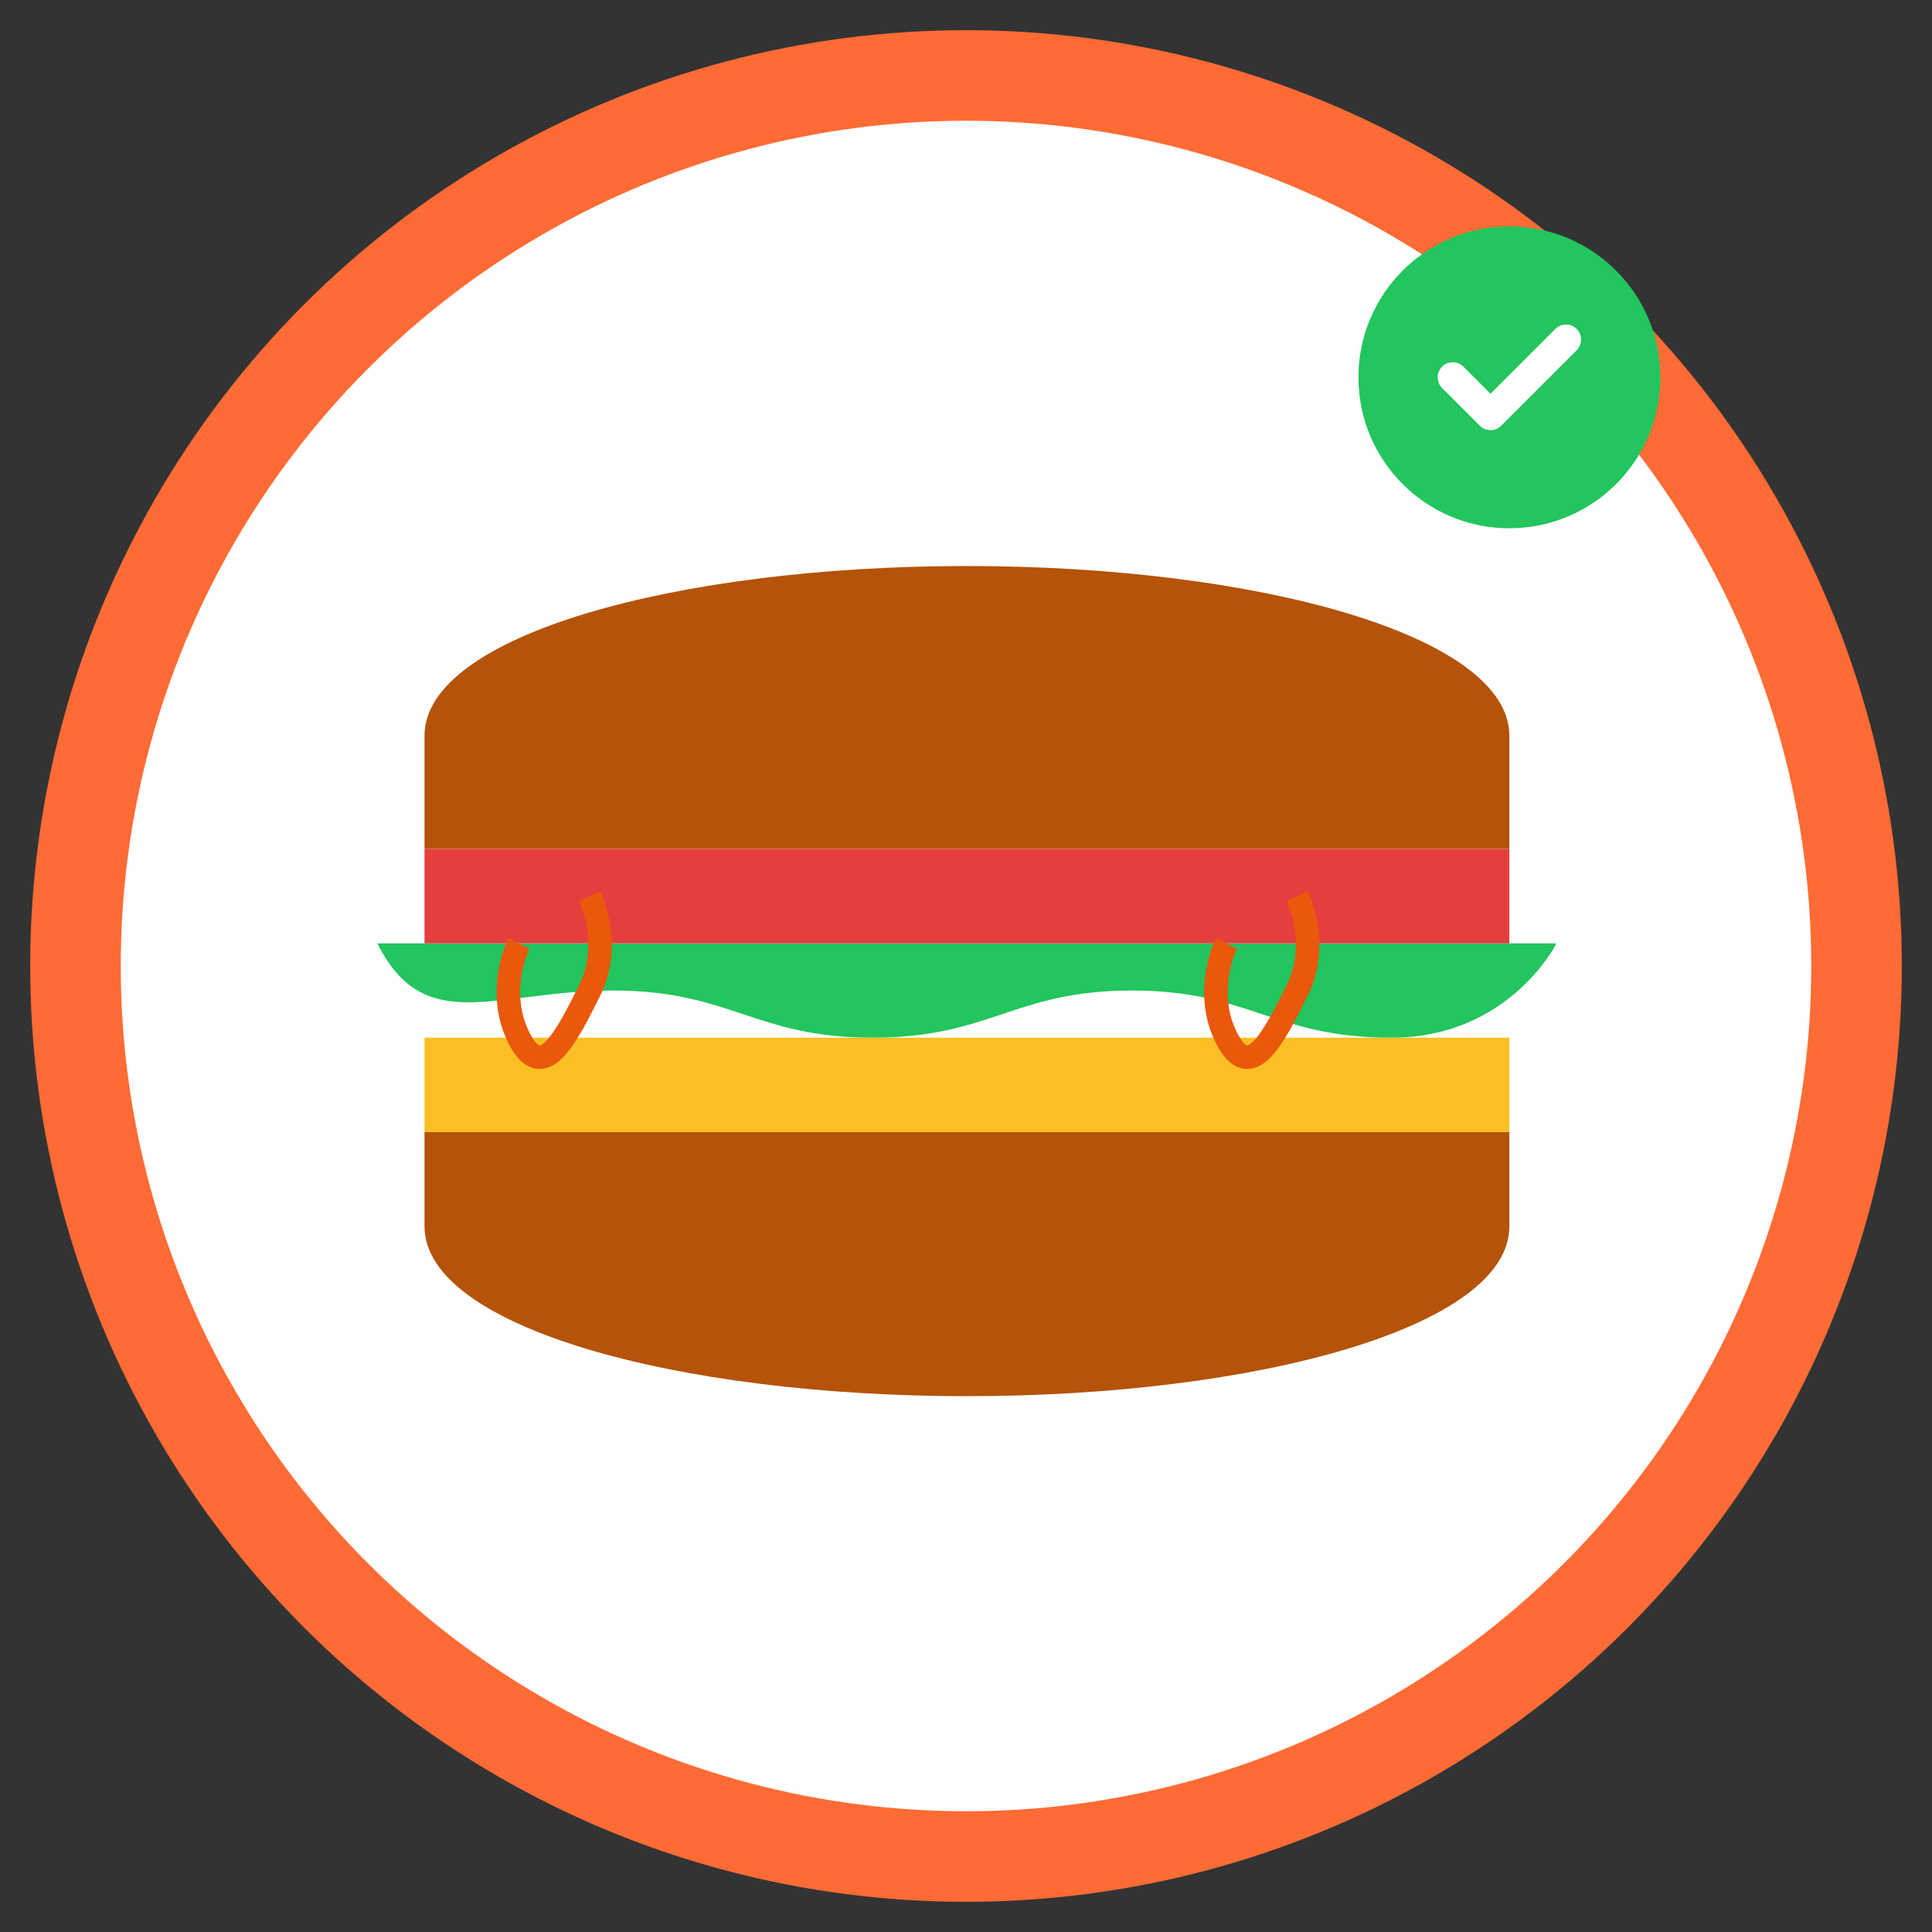
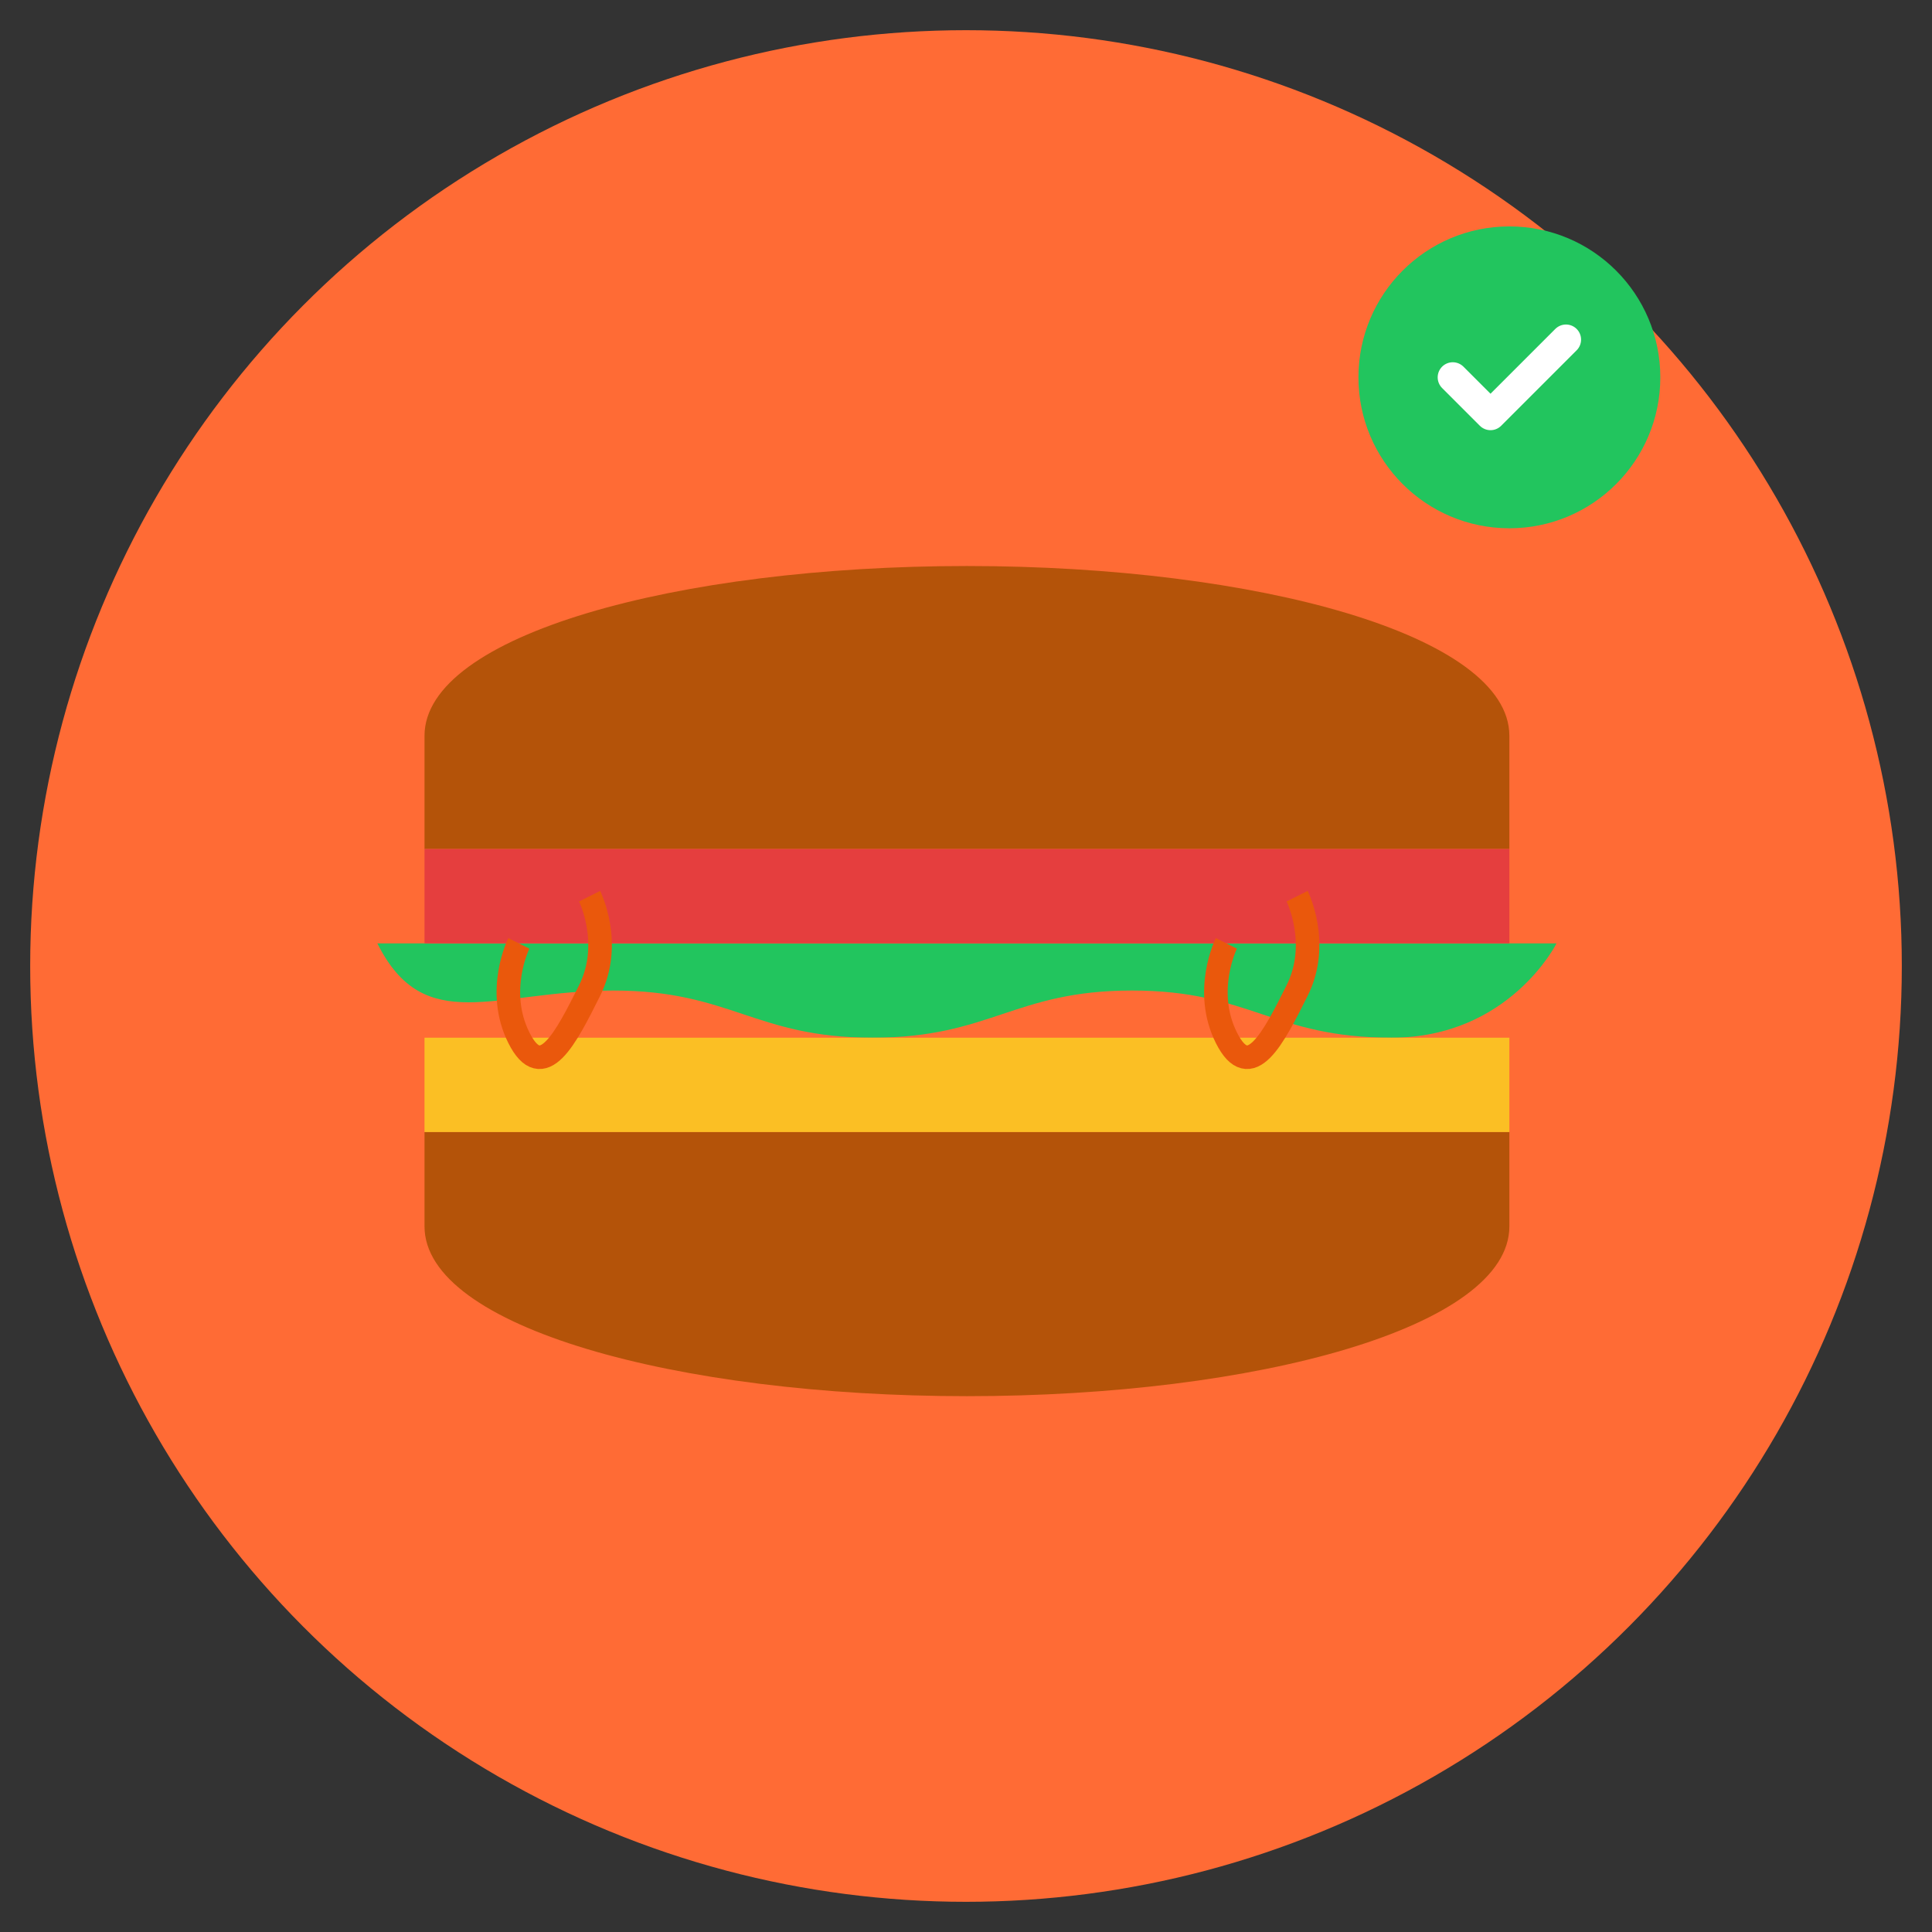
<svg xmlns="http://www.w3.org/2000/svg" width="512" height="512" viewBox="0 0 512 512" fill="none">
  <rect x="0" y="0" width="512" height="512" fill="#333333" stroke="none" />
  <circle cx="256" cy="256" r="248" fill="#FF6B35" />
-   <circle cx="256" cy="256" r="224" fill="white" />
  <g transform="translate(100, 100) scale(1.25)">
    <path d="M240 76C240 54.667 186.5 40 125 40C63.5 40 10 54.667 10 76V100H240V76Z" fill="#B45309" />
    <path d="M10 180C10 201.333 63.5 216 125 216C186.5 216 240 201.333 240 180V160H10V180Z" fill="#B45309" />
    <path d="M0 120H250C250 120 240 140 215 140C190 140 185 130 160 130C135 130 130 140 105 140C80 140 75 130 50 130C25 130 10 140 0 120Z" fill="#22C55E" />
    <rect x="10" y="100" width="230" height="20" fill="#E53E3E" />
    <rect x="10" y="140" width="230" height="20" fill="#FBBF24" />
    <path d="M30 120C30 120 25 130 30 140C35 150 40 140 45 130C50 120 45 110 45 110" stroke="#EA580C" stroke-width="5" />
    <path d="M180 120C180 120 175 130 180 140C185 150 190 140 195 130C200 120 195 110 195 110" stroke="#EA580C" stroke-width="5" />
  </g>
  <circle cx="400" cy="100" r="40" fill="#22C55E" />
  <path d="M385 100L395 110L415 90" stroke="white" stroke-width="8" stroke-linecap="round" stroke-linejoin="round" />
</svg>